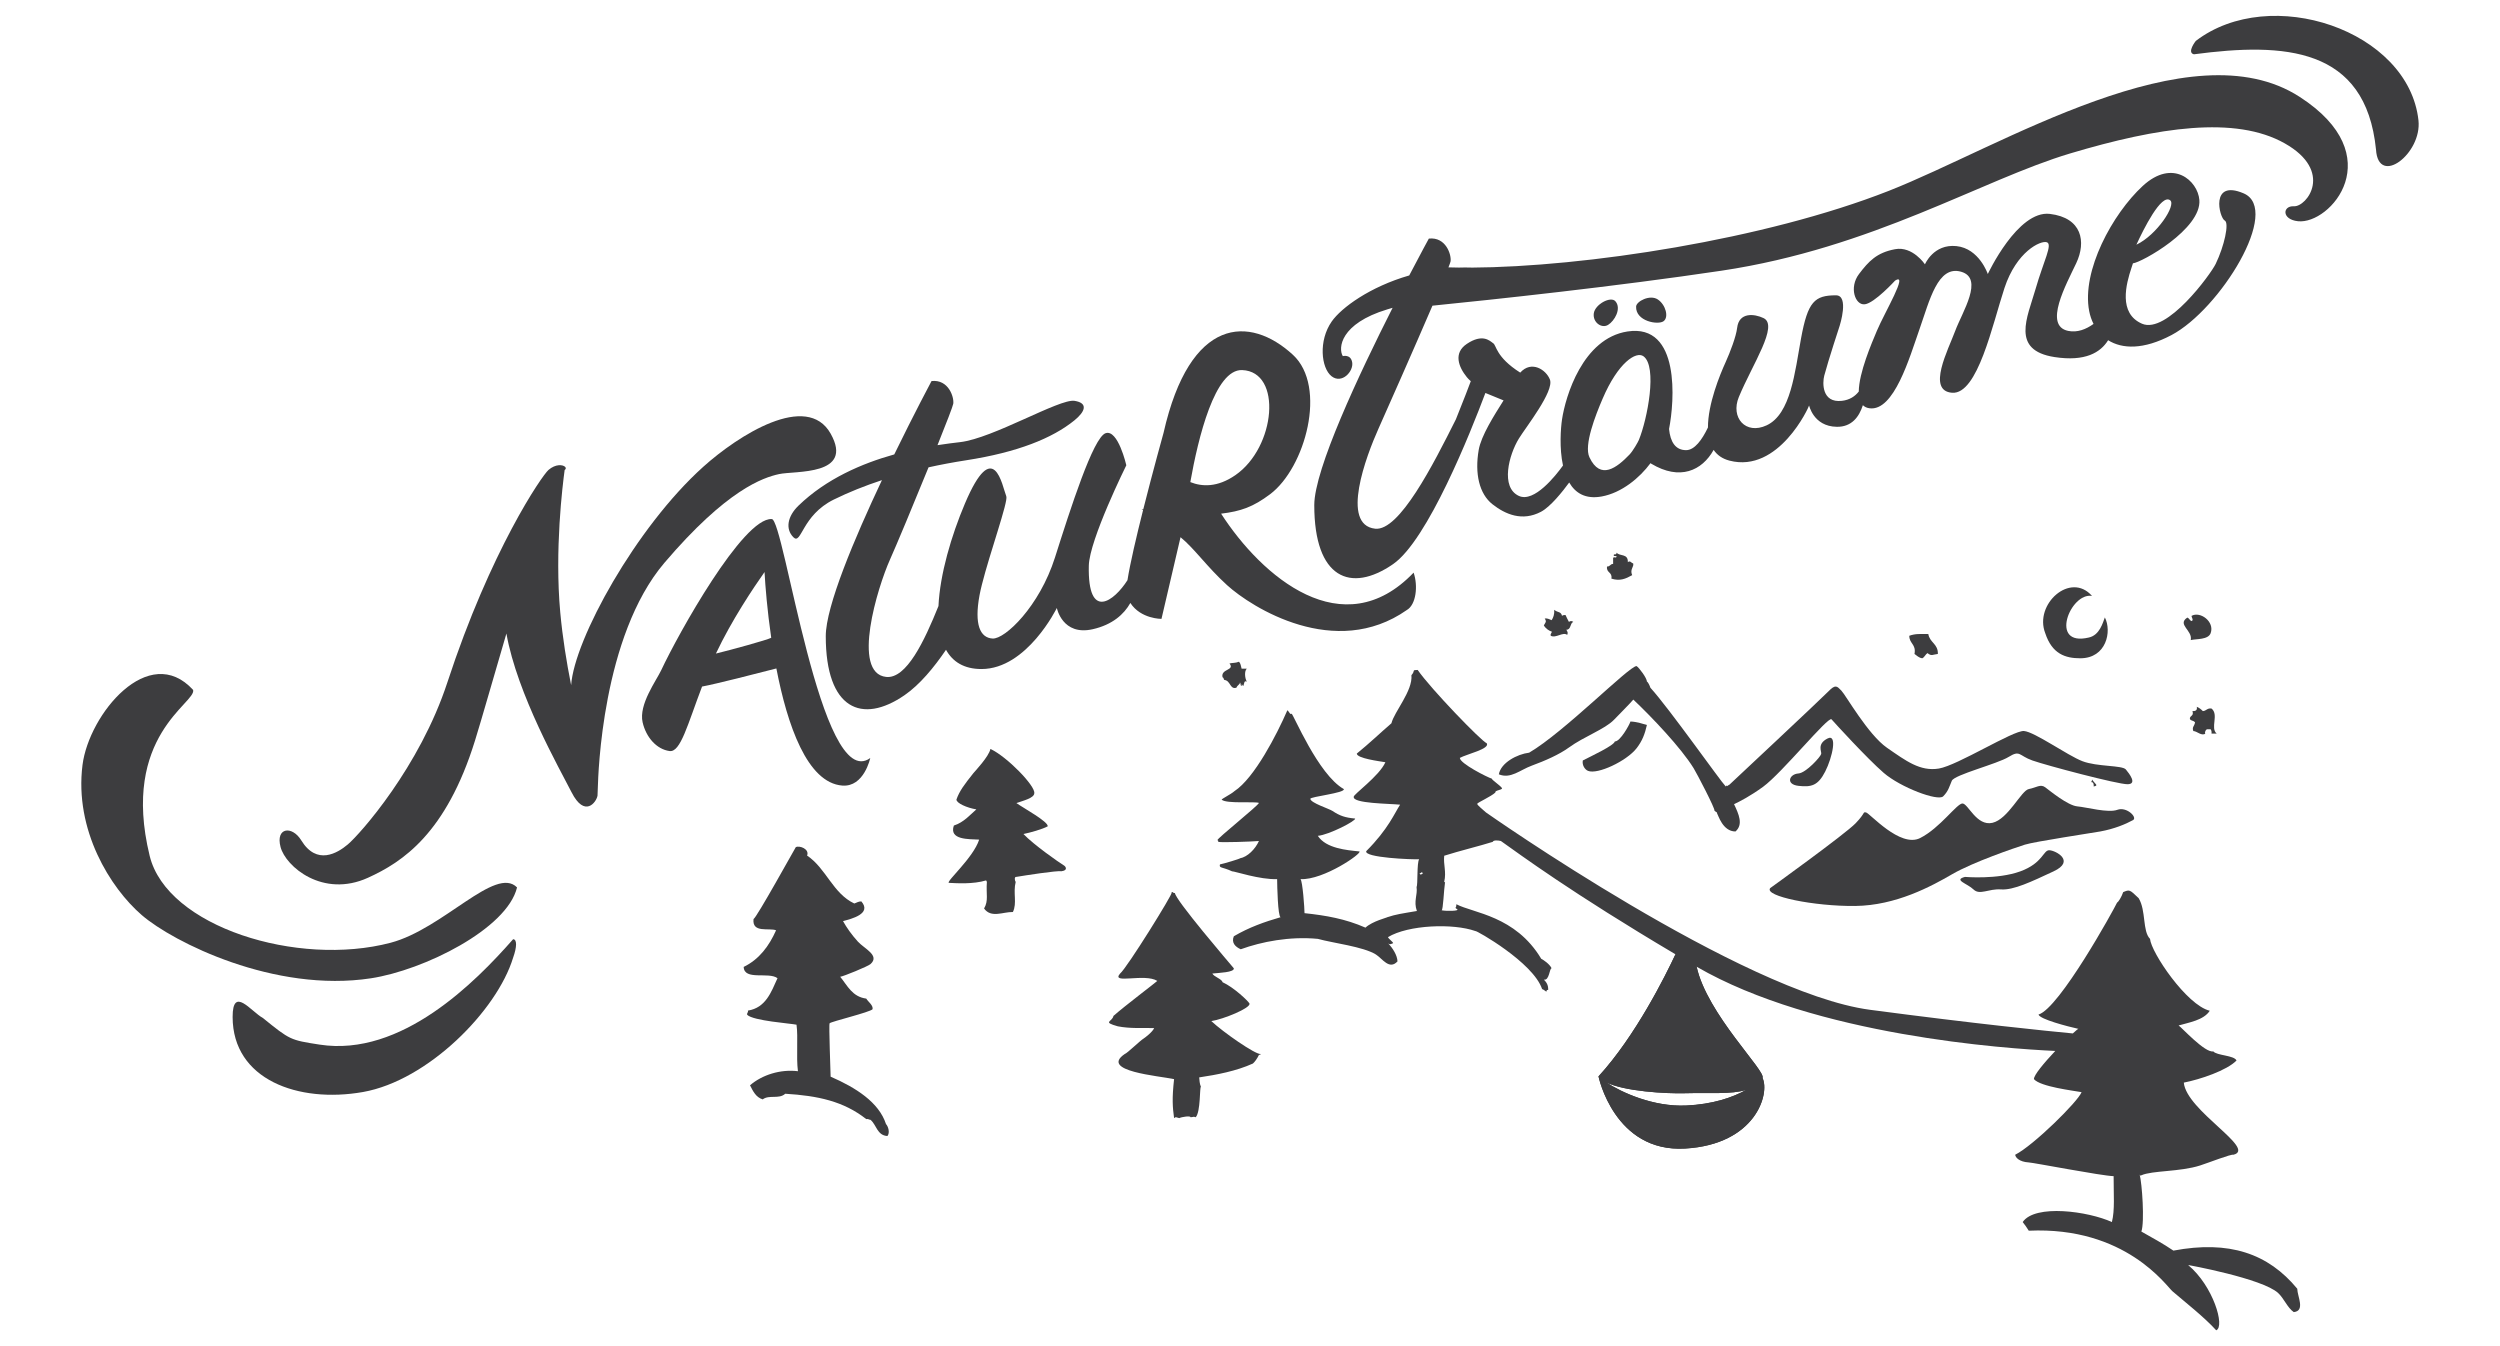
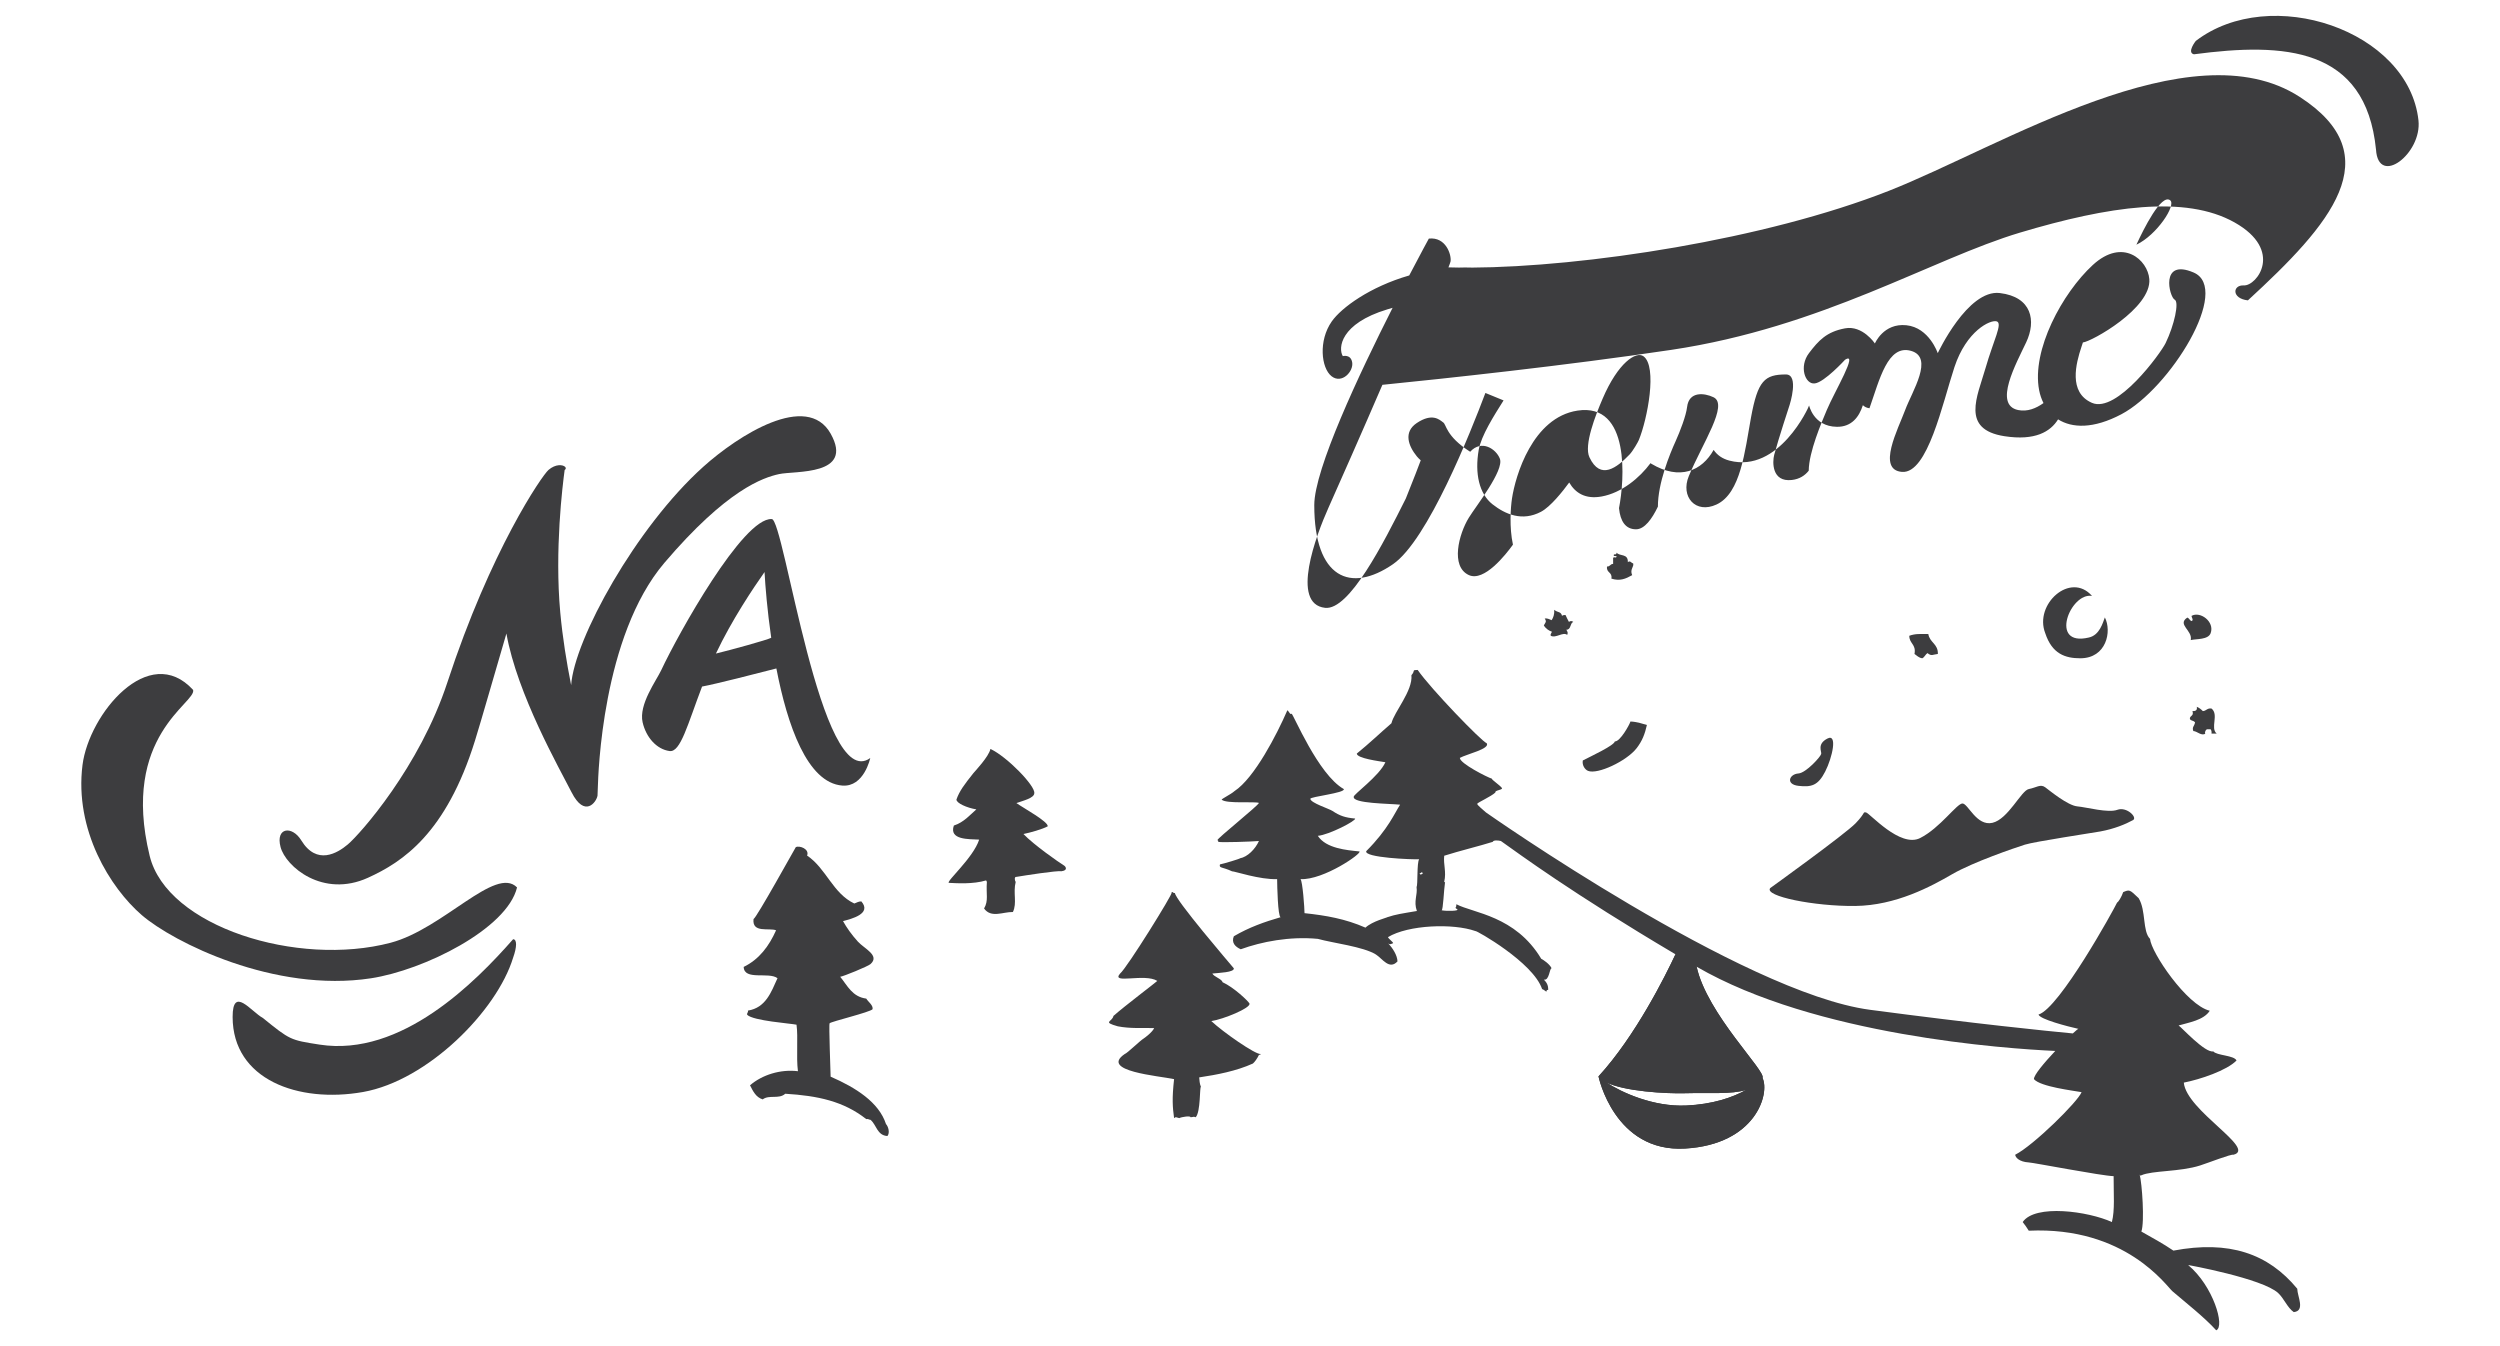
<svg xmlns="http://www.w3.org/2000/svg" version="1.1" id="Layer_1" x="0px" y="0px" width="650px" height="350px" viewBox="0 0 650 350" enable-background="new 0 0 650 350" xml:space="preserve">
  <g>
    <path fill="#3D3D3F" d="M540.866,171.153c6.811,0.002,8.258-7.02,6.396-10.625c-0.525,1.367-1.351,4.636-4.188,5.234   c-10.427,2.473-4.808-11.803,0.847-10.819c-5.598-6.409-15.109,2.161-12.159,9.681   C533.537,170.027,536.974,171.153,540.866,171.153" />
    <path fill="#3D3D3F" d="M403.427,164.174c0.091,0.542-0.413,0.49-0.228,1.126c1.332,0.724,3.174-1.104,4.276-0.225   c0.271-0.673,0.062-0.766-0.223-1.351c1.285,0.011,0.887-1.666,1.799-2.026c-0.297-0.29-0.828-0.29-1.125,0   c-0.289-0.614-0.645-1.157-0.899-1.803c-0.395-0.018-0.7,0.051-0.898,0.227c-0.296-1.223-1.126-0.777-2.028-1.576   c0.073,1.198-0.236,2.015-0.674,2.702c-0.551-0.201-0.979-0.526-1.802-0.45c0.565,0.907,0.226,0.965-0.227,1.8   C401.827,163.404,402.903,164.132,403.427,164.174" />
    <path fill="#3D3D3F" d="M569.589,166.425c1.373-0.354,4.536-0.039,5.18-1.801c1.093-3.001-2.725-5.773-4.956-4.502   c-0.062,0.395,0.639,1.122,0,1.35c-0.521-0.152-0.6-0.747-1.121-0.899C565.958,162.391,570.155,163.916,569.589,166.425" />
    <path fill="#3D3D3F" d="M497.765,170.027c0.629,0.423,1.102,1.004,2.028,1.127c0.602-0.297,0.808-0.993,1.349-1.352   c1.06,0.897,1.416,0.354,2.702,0.225c0.089-2.64-2.143-2.962-2.477-5.178c-2.048-0.002-3.354-0.137-4.951,0.45   C496.394,167.347,498.259,167.508,497.765,170.027" />
-     <path fill="#3D3D3F" d="M318.317,176.783c1.682,0.176,1.404,2.539,3.148,2.025c0.254-0.693,0.993-0.898,0.903-1.352   c0.312,0.141,0.035,0.867,0.45,0.898c0.028-0.935,0.146-0.045,0.448,0c0.316-0.809,0.151-1.446,0.9-1.125   c-0.531-0.991-0.662-2.723,0-3.377h-1.35c-0.161-0.665-0.259-1.395-0.678-1.801c-0.977,0.383-1.736,0.255-2.477,0.449   c1.509,1.851-2.334,1.327-1.801,3.604C318.183,176.166,318.124,176.602,318.317,176.783" />
    <path fill="#3D3D3F" d="M572.741,184.889c-0.438-0.465-0.939-0.857-1.576-1.125c0.184,0.932-0.346,1.156-1.127,1.125   c0.453,1.354-0.719,1.082-0.673,2.027c0.341,0.615,0.763,0.254,1.35,0.898c-0.169,1.021-0.852,1.18-0.45,2.254   c1.062,0.067,2.074,1.369,3.152,0.674c-0.334,0.009,0.04-1.133,0.449-1.125h0.9c0.189,0.262,0.295,0.604,0.227,1.125h1.352   c-1.763-1.483,0.644-4.915-1.352-6.527C573.854,184.05,573.662,184.832,572.741,184.889" />
    <path fill="#3D3D3F" d="M276.7,225.07c-1.332-0.803-8.005-5.478-10.604-8.225c1.909-0.408,4.787-1.201,6.308-1.996   c0.23-1.188-6.343-4.773-8.136-6.048c1.838-0.657,4.618-1.301,4.647-2.562c0.33-1.865-7.081-9.508-11.41-11.516   c-0.334,1.922-4.133,5.934-4.409,6.279c-2.41,3.031-3.616,4.624-4.42,6.863c-0.059,0.931,2.71,2.174,5.174,2.576   c-1.595,1.369-3.228,3.363-5.851,4.205c-1.291,3.759,3.813,3.511,6.582,3.656c-1.485,4.684-8.595,10.852-7.891,11.241   c2.066,0.103,6.29,0.394,9.719-0.642c0,0.184,0.147,0.218,0.182,0.365c-0.249,3.289,0.478,4.875-0.731,6.945   c1.844,2.569,4.922,0.859,7.495,0.913c1.138-2.371-0.01-4.909,0.731-7.858c-0.216-0.088-0.472-1.389,0.182-1.278   c2.319-0.384,10.453-1.659,11.699-1.464C277.755,226.293,277.057,225.305,276.7,225.07" />
    <path fill="#3D3D3F" d="M419.861,192.77c-0.215,1.073-6.147,3.818-8.332,4.953c-0.228,1.203,0.521,2.356,1.353,2.702   c2.467,1.027,10.029-2.55,12.609-5.854c1.51-1.936,2.188-3.762,2.703-6.077c-0.859-0.236-2.572-0.845-4.279-0.9   C423.688,188.416,421.211,192.87,419.861,192.77" />
-     <path fill="#3D3D3F" d="M544.372,204.479c1.352-0.263,0.423-0.537-0.45-1.802c0.01,0.31-0.104,0.493-0.227,0.677   c0.788-0.101,0.688,0.998,0.65,1.25C544.354,204.572,544.36,204.535,544.372,204.479" />
    <path fill="#3D3D3F" d="M215.962,279.934c0.013-0.804-0.517-13.623-0.259-13.884c0.479-0.481,10.53-2.868,11.174-3.663   c0.141-1.076-1.085-1.824-1.648-2.748c-3.673-0.479-4.902-3.402-6.778-5.678c0.795-0.076,7.21-2.704,7.878-3.297   c2.524-2.251-1.603-3.987-3.298-5.863c-1.629-1.801-2.923-3.643-3.846-5.312c2.216-0.593,7.559-1.908,4.76-5.128   c-0.794-0.002-1.22,0.363-1.832,0.549c-5.596-2.645-7.324-9.158-12.27-12.455c0.676-1.686-1.926-2.697-2.933-2.199   c-0.163,0.212-10.336,18.607-10.99,18.686c-0.437,3.74,4.021,2.231,5.861,2.931c-1.846,4.138-4.401,7.563-8.425,9.524   c0.133,3.631,6.515,1.203,8.793,2.933c-1.672,3.7-3.07,7.677-7.693,8.427c0.132,0.561-0.316,0.539-0.183,1.1   c1.567,1.563,11.386,2.242,12.821,2.563c0.455,3.292-0.111,8.312,0.366,12.092c-4.541-0.552-9.299,0.94-12.456,3.663   c0.78,1.539,1.523,3.115,3.297,3.663c1.669-1.28,4.231,0.026,5.862-1.467c8.48,0.517,15.172,1.95,21.066,6.595   c0.559-0.132,0.667,0.188,1.1,0.184c1.573,1.297,1.69,4.049,4.397,4.215c0.714-0.842,0.218-2.49-0.368-3.112   C228.501,286.559,222.477,282.768,215.962,279.934" />
    <path fill="#3D3D3F" d="M324.864,260.912c-0.333-0.641-4.044-4.193-6.985-5.53c-0.2-0.868-2.26-1.403-2.67-2.264   c1.702-0.183,5.758-0.291,5.586-1.358c-0.878-1.056-15.289-17.841-15.311-19.588c-0.42,0.215-0.757-0.675-0.901,0   c0.561-0.089-11.565,19.516-13.393,20.99c-2.385,2.806,6.445-0.178,9.713,1.876c-0.479,0.471-8.461,6.496-11.405,9.104   c-0.302,1.575-3.019,1.537,1.125,2.7c3.212,0.638,6.621,0.392,9.456,0.451c-0.365,0.988-2.443,2.55-2.7,2.701   c-0.974,0.573-4.296,3.86-4.955,4.054c-6.585,4.482,8.929,5.674,12.835,6.529c-0.562,5.085-0.391,7.24,0,10.133   c0.547-0.368,0.312-0.26,1.352,0c0.553-0.301,2.926-0.677,2.926-0.227c0.843-0.021,0.643-0.254,1.352,0   c1.305-1.44,0.988-7.943,1.353-7.881c-0.392-0.973-0.353-1.646-0.451-2.478c4.511-0.673,9.662-1.642,13.961-3.603   c0.464-0.397,1.076-1.213,1.576-2.252c0.173-0.05,0.44-0.004,0.45-0.227c-1.332,0.205-9.865-5.745-12.834-8.559   C317.983,265.039,325.286,262.076,324.864,260.912" />
    <path fill="#3D3D3F" d="M418.962,150.439c2.194,0.715,3.716,0.054,5.403-0.9c-0.694-1.594,0.615-2.163,0.225-3.152   c-0.236,0.35-0.647-0.852-1.351-0.226c0.085-2.312-2.093-1.459-2.93-2.477c0.029,0.404-0.224,0.526-0.674,0.45   c-0.352,0.801,0.764,0.137,0.674,0.676c-0.459,0.394-0.438-0.168-0.897,0.226v1.576c-0.751-0.001-0.771,0.731-1.578,0.676   C417.562,148.988,419.281,148.693,418.962,150.439" />
-     <path fill="#3D3D3F" d="M398.247,199.073c3.467-1.274,7.146-2.882,9.682-4.728c3.896-2.84,9.339-4.748,11.709-7.205   c0.188-0.192,4.611-4.691,5.027-5.248c4.84,4.582,12.371,12.489,15.686,17.854c0.824,1.335,5.662,10.608,5.404,11.03   c0.429,0.425,0.753,0.382,0.676,0.679c0.324,0.499,1.471,4.729,4.793,4.729c2.083-1.809,0.861-4.484-0.374-7.102   c1.484-0.688,4.241-2.109,7.537-4.505c4.954-3.604,16.992-18.479,17.808-17.552c0.814,0.932,9.188,10.119,13.548,13.902   c4.356,3.784,14.126,7.475,15.477,6.123c1.354-1.352,1.577-2.476,2.252-4.051c0.676-1.574,11.765-4.344,14.785-6.205   c3.024-1.861,2.559-0.349,6.165,0.932c3.605,1.277,22.209,6.213,24.758,6.174c2.549-0.036,0.484-2.686-0.451-3.826   c-0.934-1.143-7.431-0.678-11.31-2.166c-3.877-1.49-12.414-7.625-15.188-7.844c-2.771-0.219-17.231,8.939-22.118,9.757   c-4.887,0.813-8.57-1.998-13.493-5.398c-4.919-3.399-10.724-13.698-11.865-14.858c-1.142-1.162-1.512-1.728-3.387,0.213   c-1.877,1.938-25.692,24.215-25.692,24.215c-0.241,0.113-0.429,0.254-0.596,0.402c-0.023-0.062-0.045-0.121-0.068-0.185   c-0.123,0.104-0.234,0.196-0.324,0.265c-1.322-1.304-14.658-20.244-19.589-25.668c-0.173-0.572-0.677-1.574-0.897-1.574   c0.004-0.905-2.043-3.666-2.703-4.055c-1.952,0-18.782,17.168-27.918,22.516c-3.135,0.387-7.356,2.619-7.883,5.632   C392.756,202.588,395.175,200.205,398.247,199.073" />
    <path fill="#3D3D3F" d="M554.59,213.223c1.225-0.674-1.662-3.564-4.067-2.676c-2.41,0.891-7.948-0.666-10.428-0.891   c-2.478-0.227-7.085-4.024-8.332-4.955c-1.242-0.93-2.297,0.076-4.273,0.451c-1.98,0.375-5.352,7.837-9.459,8.781   s-6.304-4.953-7.762-5.027c-1.453-0.074-5.824,6.363-11.039,8.99c-5.214,2.629-13.147-6.537-14.07-6.664   c-0.923-0.131,0,0-2.686,2.804c-2.682,2.805-22.216,16.866-22.216,16.866c-1.711,2.106,11.517,4.769,22.101,4.649   c10.586-0.116,19.777-5.106,25.203-8.258c5.425-3.147,16.321-6.86,18.882-7.677c2.561-0.812,17.645-3.068,19.627-3.436   C549.751,215.508,552.69,214.27,554.59,213.223" />
-     <path fill="#3D3D3F" d="M525.278,226.555c-5.933,2.168-14.382,1.439-14.382,1.439c-3.101,0.814,0.604,1.701,2.225,3.271   c1.621,1.569,3.898-0.248,7.145-0.018c3.245,0.23,7.897-2.006,13.659-4.693c5.767-2.691,0.543-5.425-1.087-5.492   C531.21,220.995,531.21,224.389,525.278,226.555" />
    <path fill="#3D3D3F" d="M467.596,201.102c-2.419,0.17-3.376,2.834,0,3.219c3.376,0.384,5.097-0.07,6.957-3.715   c1.861-3.644,3.271-10,0.557-8.573c-2.72,1.427-1.476,3.276-1.592,3.977C473.401,196.704,469.583,200.96,467.596,201.102" />
    <path fill="#3D3D3F" d="M597.284,335.064c-7.553-9.146-17.689-12.641-32.197-9.903c-2.631-1.797-5.502-3.354-8.331-4.954   c0.88-2.454,0.182-12.551-0.45-14.859c0.132,0.422,0.269,0.307,0.45,0.227c2.822-1.264,10.049-0.87,15.283-2.555   c2.33-0.748,7.967-2.984,8.685-2.793c6.048-1.562-12.252-11.439-12.934-18.746c4.268-0.832,11.199-3.164,13.709-5.758   c-0.655-1.373-5.131-1.255-6.048-2.363c-2.142,0.475-8.345-6.354-9.014-6.737c2.621-0.771,6.524-1.356,8.104-3.828   c-6.002-1.446-15.238-15.142-15.534-18.688c-2.003-2.023-0.996-7.321-2.942-10.564c-2.368-2.287-2.368-2.287-4.035-1.592   c-0.42,1.264-1.314,2.666-1.576,2.701c-0.875,1.865-14.994,27.507-20.444,29.133c0.368,1.234,7.604,3.102,10.395,3.722   c-0.062-0.062-0.626,0.399-1.473,1.185c-6.646-0.629-25.124-2.488-52.731-6.146c-33.064-4.38-99.844-51.311-99.844-51.311v0.002   c-0.902-0.842-2.238-1.838-2.291-2.254c0.214-0.385,3.562-1.852,4.729-2.926c-0.188-0.637,1.823-0.605,1.732-1.147   c-0.525-0.753-2.733-2.179-2.638-2.454c-1.122-0.334-8.333-3.958-8.329-5.404c1.761-0.98,7.987-2.361,6.979-3.826   c-1.176-0.307-14.61-14.188-17.938-19.042c-1.651,0.017-0.524,0.167-1.628,1.356c0.388,4.071-4.483,9.534-5.199,12.509   c-2.805,2.411-5.798,5.283-9.007,7.88c0.016,1.248,5.885,1.988,7.434,2.251c-1.588,3.612-8.484,8.473-8.23,9.001   c-0.254,1.739,9.133,1.737,12.061,2.031c-1.412,2.127-3.063,6.343-8.804,12.082c-0.64,1.705,11.979,2.215,13.757,2.104   c-0.65,0.935-0.301,6.687-0.678,7.205c0.309,2.118-0.831,3.691,0.085,6.254c-3.853,0.654-5.456,0.859-7.738,1.627   c0.173,0.051-3.843,1.006-5.631,2.699c-5.245-2.296-10.222-3.162-15.847-3.764c0-1.219-0.491-8.271-1.042-8.845   c6.015,0.269,16.104-6.74,15.312-7.205c-3.271-0.328-8.688-0.774-10.811-4.056c2.876-0.236,10.081-3.965,9.684-4.496   c-2.562-0.23-3.956-0.695-5.874-1.973c-0.88-0.585-5.646-2.074-5.761-3.146c-0.061-0.579,9.134-1.513,8.707-2.544   c-6.672-3.736-13.188-19.646-13.592-19.614c-0.376,0.579-0.995-1.392-1.163-0.698c-2.609,6.02-8.466,17.445-13.683,20.857   c-0.931,0.848-3.5,2.061-3.299,2.232c1.294,1.1,8.505,0.393,9.672,0.823c-0.188,0.714-10.745,9.131-10.81,9.685   c0.178,0.049,0.264,0.188,0.228,0.449c1.048,0.196,8.455-0.053,10.582-0.227c-0.957,2.113-2.964,4.146-4.954,4.504   c0.252,0.047-4.304,1.438-5.18,1.576c-0.287,1.037,0.536,0.584,3.137,1.798c0.698-0.022,7.238,2.211,11.725,2.028   c0.014,1.742,0.178,9.621,0.899,9.906c-4.199,1.215-8.203,2.633-12.156,4.953c-0.686,1.649,0.354,2.75,1.801,3.379   c5.435-1.971,12.714-3.398,20.037-2.703c3.937,1.099,11.819,2.015,15.085,4.054c1.692,1.056,3.497,4.124,5.631,1.802   c-0.051-1.607-1.3-3.543-2.477-4.729c0.558,0.58,1.131-0.006,1.35,0c0-0.299-1.155-1.09-1.35-1.576   c5.303-3.204,16.922-3.637,22.74-1.576c0.093-0.281,15.036,8.152,17.337,15.086c0.468,0.133,0.728,0.475,1.125,0.675   c0.022-0.274,0.065-0.53,0.45-0.448c0.068-1.347-0.502-2.048-1.126-2.703c1.448,0.375,1.467-3.041,2.026-2.927   c-0.512-1.104-2.106-2.188-2.704-2.477c-6.729-11.246-17.749-11.886-22.063-14.185c0.019,0.392-0.047,0.698-0.227,0.898   c0.24,0.535,0.521,0.146,0.451,0.451c0.575,0.386-2.658,0.505-4.054,0.225c0.4-0.107,0.56-5.18,0.9-7.431   c0,0.125-0.183,0.257-0.227,0c0.607-2.563-0.267-4.513,0-6.754c3.987-1.271,9.179-2.522,12.61-3.604   c0.193-0.48,1.275-0.423,2.119-0.229c4.947,3.492,18.324,13.433,45.393,29.459c-2.566,5.492-10.374,21.244-20.015,31.748   c0,0,4.108,19.828,22.518,18.759c18.403-1.07,22.093-14.33,20.123-18.37c1.021-1.684-14.438-16.619-17.124-28.906   c30.928,17.934,80.442,21.312,93.25,21.897c-2.866,3.045-5.652,6.354-5.543,7.337c1.701,1.979,10.231,2.979,12.383,3.378   c-0.931,2.457-12.55,13.899-17.259,16.269c0.036,0.713,1.085,1.86,3.494,2c1.167,0.035,19.146,3.527,22.097,3.571   c-0.019,4.688,0.349,8.822-0.451,11.933c-6.133-2.801-19.977-4.729-23.189,0c0.566,0.709,1.089,1.463,1.578,2.252   c25.164-1.146,35.759,14.373,37.374,15.763c3.483,2.985,8.185,6.651,11.362,10.132c2.354-0.938-0.774-11.529-7.289-16.96   c-0.281-0.091,19.326,3.485,23.396,7.274c1.546,1.442,2.4,3.82,4.054,4.955C599.424,340.834,597.325,337.091,597.284,335.064    M369.38,227.404c0.02,0.015,0.028,0.021,0.049,0.037C369.372,227.434,369.366,227.419,369.38,227.404   c-0.603-0.467-0.117-0.193,0.271-0.637C370.339,227.167,369.454,227.326,369.38,227.404 M453.995,283.377   c-3.584,2.007-8.748,3.748-15.606,4.057c-8.472,0.379-16.764-3.371-20.772-6.021c4.728,2.335,15.355,2.964,20.438,2.827   C444.556,284.062,450.135,284.57,453.995,283.377" />
    <path fill="#3D3D3F" d="M202.562,123.263c4.136-0.908,19.567,0.495,13.414-10.5c-6.152-10.995-24.017,0.408-33.139,8.61   c-17.499,15.733-33.536,44.882-34.342,56.77c-1.187-5.957-2.229-12.396-2.825-18.878c-1.49-16.199,0.604-33.158,1.138-37.056   c0.375-0.259,0.378-0.579,0.118-0.834c-0.578-0.571-2.442-0.802-4.314,0.805c-1.672,1.433-15.031,20.846-26.295,55.242   c-7.19,21.958-22.66,39.408-25.889,42.13c-2.698,2.276-8.069,5.518-12.097-1.057c-2.394-3.905-6.733-3.383-5.387,1.729   c1.345,5.11,11.028,13.313,22.729,7.992c8.98-4.085,20.308-11.488,27.839-35.697c1.776-5.705,4.8-16.416,8.154-27.806   c2.807,15.84,13.85,35.187,16.928,41.254c3.43,6.759,6.456,2.622,6.76,0.907c0.031-0.173,0.072-1.8,0.085-2.225   c0.102-3.127,1.076-39.261,17.315-58.325C188.996,127.26,198.426,124.171,202.562,123.263" />
    <path fill="#3D3D3F" d="M200.644,134.953c-7.465-0.402-24.32,29.875-28.714,39.272c-1.269,2.718-5.916,8.944-4.849,13.583   c0.893,3.879,3.625,7.004,7.002,7.465c2.864,0.393,4.686-6.896,8.452-16.768c3.645-0.677,14.254-3.394,19.322-4.707   c2.843,14.711,8.016,29.745,17.145,30.451c5.665,0.438,7.263-7.161,7.263-7.161C213.354,206.473,203.88,134.744,200.644,134.953    M186.139,169.925c4.109-8.693,9.756-17.104,12.641-21.193c0.2,3.702,0.713,10.02,1.737,17.094   C199.507,166.383,189.849,169.031,186.139,169.925" />
-     <path fill="#3D3D3F" d="M317.487,133.554c5.167-0.624,8.343-1.757,12.737-5.056c9.146-6.859,14.933-27.974,5.927-36.255   c-11.195-10.295-26.771-10.01-33.629,20.3c0,0-2.718,9.737-5.275,19.885l-0.434-0.03c0,0,0.144,0.082,0.385,0.228   c-1.732,6.884-3.384,13.927-4.056,18.223c-3.391,5.355-10.38,10.812-10.05-3.79c0.154-6.728,9.751-26.09,9.751-26.09   s-2.151-9.416-5.38-8.339c-3.226,1.076-9.144,19.636-13.177,32.34c-4.035,12.704-12.98,21.236-16.209,21.052   c-3.249-0.184-4.809-3.621-3.403-11.246c0.156-0.833,0.373-1.79,0.633-2.83l0.002-0.001c2.046-8.157,6.86-21.57,6.332-22.891   c-1.074-2.69-3.227-15.887-10.758,1.866c-3.546,8.358-6.493,18.382-6.882,26.652c-3.637,9.051-8.33,19.001-13.602,18.431   c-9.095-0.983-2.212-23.347,0.982-30.476c1.701-3.79,6.179-14.531,10.039-24.019c3.141-0.697,6.399-1.311,9.78-1.834   c13.36-2.068,22.413-5.729,28.135-10.366c2.826-2.292,3.656-4.519,0.036-5.088c-3.901-0.612-21.179,9.752-29.738,10.736   c-1.595,0.185-3.597,0.429-5.882,0.786c2.302-5.743,4.01-10.155,4.097-10.768c0.245-1.72-1.228-6.389-5.651-5.898   c0,0-4.405,8.239-9.689,19.075c-8.356,2.335-17.667,6.317-24.909,13.324c-2.892,2.799-3.434,6.083-1.319,8.211   c2.113,2.128,2.137-5.688,10.521-9.807c3.845-1.889,8.026-3.566,12.502-5.045c-7.148,15.151-14.605,32.814-14.605,40.568   c0,19.045,9.413,22.974,20.471,15.354c3.961-2.729,7.664-7.198,10.791-11.811c1.727,3.107,4.668,5.004,9.226,5.004   c11.836,0,19.59-15.875,19.59-15.875s1.434,7.31,9.325,5.524c5.122-1.157,8.157-3.9,9.79-6.828   c2.728,4.194,8.092,4.139,8.092,4.139l4.953-21.236c3.682,3.013,6.844,7.689,12.1,12.469c6.396,5.815,28.109,19.501,46.723,6.475   c2.443-1.396,2.963-6.293,1.781-9.732C349.16,168.078,328.078,149.964,317.487,133.554 M309.482,125.345   c2.056-11.56,6.382-29.397,13.48-29.125c10.49,0.403,8.743,20.044-1.749,27.307C316.54,126.766,312.512,126.562,309.482,125.345" />
    <path fill="#3D3D3F" d="M414.39,81.454c-0.336,2.352,2.018,4.032,3.697,3.025c1.679-1.01,3.586-4.259,1.904-6.163   C418.786,76.95,414.728,79.102,414.39,81.454" />
    <path fill="#3D3D3F" d="M425.386,79.711c-0.146,3.831,5.718,4.855,7.143,3.8c1.426-1.057,0.543-4.28-1.494-5.65   C428.991,76.493,425.442,78.346,425.386,79.711" />
    <path fill="#3D3D3F" d="M628.802,31.3c-2.556-23.441-38.512-35.507-57.896-20.657c0,0-2.408,3.024-0.487,3.475   c23.455-3.109,44.659-1.944,47.341,24.759C618.368,48.65,629.743,39.928,628.802,31.3" />
    <path fill="#3D3D3F" d="M101.567,245.114c-24.137,6.372-58.158-4.13-62.653-22.597c-7.623-31.32,12.213-39.776,11.298-43.14   c-11.529-12.572-27.082,6.312-28.759,19.517c-2.145,16.924,7.234,31.975,15.407,39.027c8.172,7.059,34.553,20.262,59.572,16.436   c13.789-2.11,35.413-12.854,38-23.625C128.847,225.018,115.255,241.498,101.567,245.114" />
    <path fill="#3D3D3F" d="M133.407,244.201c-9.655,10.988-28.998,30.714-50.327,27.395c-7.64-1.188-7.64-1.188-14.719-6.908   c-3.112-1.721-7.881-8.453-7.878-0.279c0.008,16.303,17.082,22.488,33.894,19.515c16.86-2.983,34.838-21.14,39.03-34.923   C134.432,246.152,134.432,244.201,133.407,244.201" />
-     <path fill="#3D3D3F" d="M597.89,25.17c-28.339-18.288-77.595,12.96-106.809,24.453C458.855,62.3,411.94,69.427,382.422,69.581   c0.004-0.005,0.011-0.011,0.02-0.017c-1.052-0.03-2.09-0.025-3.113,0.006c-0.929-0.012-1.845-0.027-2.733-0.055   c0.329-0.839,0.529-1.402,0.557-1.583c0.243-1.72-1.229-6.391-5.653-5.898c0,0-2.062,3.766-5.1,9.582   c-10.204,2.944-17.638,8.377-20.149,11.965c-3.488,4.985-2.758,12.069-0.07,14.221c2.692,2.151,5.825-1.267,5.382-3.631   c-0.403-2.151-2.429-1.576-2.429-1.576c-1.252-2.045-0.707-8.443,11.562-12.156c0.491-0.164,0.95-0.296,1.382-0.408   c-8.729,17.247-20.366,41.991-20.366,51.299c0,19.044,9.412,22.973,20.472,15.354c9.021-6.213,20.2-34.344,24.021-44.515   c1.877,0.784,4.09,1.664,4.725,1.936c-2.498,3.969-5.832,9.195-6.468,12.887c-1.061,6.153,0.146,11.42,3.581,14.114   c3.354,2.63,7.733,4.521,12.602,1.963c2.5-1.316,5.646-5.291,7.35-7.619c1.582,2.712,4.191,4.405,8.429,3.637   c5.229-0.948,9.904-4.872,12.706-8.664c0.08,0.053,0.147,0.113,0.237,0.164c7.384,4.416,13.149,1.815,16.181-3.613   c0.888,1.309,2.215,2.295,4.127,2.792c12.812,3.327,20.68-14.021,20.68-14.323c0-0.304,0.978,5.442,7.235,5.526   c3.834,0.051,5.781-2.564,6.759-5.625c0.424,0.422,0.981,0.707,1.713,0.805c6.375,0.861,10.391-13.112,13.012-20.577   c2.625-7.465,4.741-16.644,10.795-14.929c6.053,1.715,0.304,10.49-1.514,15.388c-1.813,4.896-7.467,15.58-0.809,16.084   c6.657,0.504,10.49-17.754,13.617-27.235c3.129-9.481,9.382-12.407,10.994-11.902c1.613,0.506-0.808,4.842-2.925,12.205   c-2.118,7.363-6.477,15.882,4.942,17.652c7.979,1.236,11.972-1.186,13.937-4.379c3.65,2.297,9.179,2.517,16.466-1.332   c12.608-6.657,28.688-32.633,18.757-36.856c-8.778-3.731-6.317,6.367-4.897,7.079c1.208,0.605-0.114,6.63-2.364,11.279   c-1.28,2.647-12.711,18.358-19.164,15.534c-6.183-2.702-4.139-10.289-2.727-14.525c0.144-0.427,0.269-0.81,0.384-1.171   c2.222-0.202,17.873-8.916,17.27-16.475c-0.396-4.949-6.857-10.9-14.728-3.637c-7.866,7.263-15.938,22.09-13.921,32.526   c0.229,1.177,0.607,2.306,1.131,3.344c-1.916,1.377-4.196,2.314-6.607,1.809c-6.457-1.357-0.505-12.059,2.117-17.619   c2.62-5.562,1.512-11.789-6.859-12.797c-8.374-1.01-16.14,15.634-16.14,15.634s-2.22-6.658-8.171-7.263s-8.171,4.741-8.171,4.741   s-3.205-4.79-7.769-3.935c-4.771,0.896-6.858,3.127-9.379,6.456c-2.631,3.472-1.01,8.171,1.512,7.868   c2.522-0.303,7.867-6.153,7.867-6.153c3.633-2.32-2.722,8.271-4.74,13.067c-1.36,3.24-4.661,10.883-4.698,15.771   c-0.946,1.21-2.346,2.189-4.408,2.42c-5.213,0.582-5.057-4.695-4.57-6.54c1.035-3.929,4.023-13.019,4.023-13.019   s2.521-7.888-0.977-7.881c-5.55,0.011-7.316,1.604-9.078,11.201c-1.602,8.74-2.655,19.669-8.945,22.604   c-5.466,2.55-9.442-2.018-7.228-7.363c3.562-8.582,10.418-18.619,6.418-20.521c-2.412-1.146-6.389-1.579-6.863,2.559   c-0.256,2.212-1.82,6.319-2.982,8.879c-1.522,3.346-4.619,10.899-4.605,17.005c-1.521,3.188-3.47,5.896-5.682,5.896   c-2.726,0-4.099-2.081-4.432-5.503c1.413-7.129,2.999-27.478-10.803-25.354c-11.663,1.795-16.139,16.938-17.021,22.855   c-0.341,2.273-0.735,7.45,0.25,11.997c-1.868,2.593-7.474,9.733-11.462,7.908c-4.853-2.219-2.612-10.692,0-14.929   c1.894-3.068,9.225-12.317,8.061-15.332c-0.983-2.547-4.787-5.062-7.72-1.801c-6.453-4.101-6.16-7.198-7.062-7.658   c-0.938-0.706-2.799-2.494-6.807,0.179c-3.562,2.373-2.174,6.001,0,8.675c0.263,0.323,0.61,0.672,1.017,1.033   c-0.336,0.987-1.905,4.982-3.873,9.91c-5.92,11.829-14.723,29.12-20.981,28.442c-9.092-0.982-2.343-18.884,0.853-26.012   c2.062-4.604,9.184-20.689,14.032-31.974c15.732-1.58,47.532-4.964,75.154-9.095c39.319-5.882,67.746-23.646,90.653-30.488   c22.908-6.843,42.958-9.857,55.774-2.627c12.817,7.229,5.796,16.545,2.385,16.364c-2.944-0.153-3.231,3.418,1.063,3.889   C605.849,58.439,621.667,40.515,597.89,25.17 M564.253,52.081c1.598,1.267-3.455,9.003-8.79,11.544   C557.312,59.604,561.944,50.25,564.253,52.081 M416.681,103.658c4.033-9.414,8.726-12.409,10.621-11.028   c3.671,2.672,1.024,16.364-1.21,21.788c-0.189,0.468-1.5,2.808-2.421,3.766c-3.227,3.362-7.555,6.815-10.419,0.707   C411.772,115.741,414.812,108.016,416.681,103.658" />
+     <path fill="#3D3D3F" d="M597.89,25.17c-28.339-18.288-77.595,12.96-106.809,24.453C458.855,62.3,411.94,69.427,382.422,69.581   c0.004-0.005,0.011-0.011,0.02-0.017c-1.052-0.03-2.09-0.025-3.113,0.006c-0.929-0.012-1.845-0.027-2.733-0.055   c0.329-0.839,0.529-1.402,0.557-1.583c0.243-1.72-1.229-6.391-5.653-5.898c0,0-2.062,3.766-5.1,9.582   c-10.204,2.944-17.638,8.377-20.149,11.965c-3.488,4.985-2.758,12.069-0.07,14.221c2.692,2.151,5.825-1.267,5.382-3.631   c-0.403-2.151-2.429-1.576-2.429-1.576c-1.252-2.045-0.707-8.443,11.562-12.156c0.491-0.164,0.95-0.296,1.382-0.408   c-8.729,17.247-20.366,41.991-20.366,51.299c0,19.044,9.412,22.973,20.472,15.354c9.021-6.213,20.2-34.344,24.021-44.515   c1.877,0.784,4.09,1.664,4.725,1.936c-2.498,3.969-5.832,9.195-6.468,12.887c-1.061,6.153,0.146,11.42,3.581,14.114   c3.354,2.63,7.733,4.521,12.602,1.963c2.5-1.316,5.646-5.291,7.35-7.619c1.582,2.712,4.191,4.405,8.429,3.637   c5.229-0.948,9.904-4.872,12.706-8.664c0.08,0.053,0.147,0.113,0.237,0.164c7.384,4.416,13.149,1.815,16.181-3.613   c0.888,1.309,2.215,2.295,4.127,2.792c12.812,3.327,20.68-14.021,20.68-14.323c0-0.304,0.978,5.442,7.235,5.526   c3.834,0.051,5.781-2.564,6.759-5.625c0.424,0.422,0.981,0.707,1.713,0.805c2.625-7.465,4.741-16.644,10.795-14.929c6.053,1.715,0.304,10.49-1.514,15.388c-1.813,4.896-7.467,15.58-0.809,16.084   c6.657,0.504,10.49-17.754,13.617-27.235c3.129-9.481,9.382-12.407,10.994-11.902c1.613,0.506-0.808,4.842-2.925,12.205   c-2.118,7.363-6.477,15.882,4.942,17.652c7.979,1.236,11.972-1.186,13.937-4.379c3.65,2.297,9.179,2.517,16.466-1.332   c12.608-6.657,28.688-32.633,18.757-36.856c-8.778-3.731-6.317,6.367-4.897,7.079c1.208,0.605-0.114,6.63-2.364,11.279   c-1.28,2.647-12.711,18.358-19.164,15.534c-6.183-2.702-4.139-10.289-2.727-14.525c0.144-0.427,0.269-0.81,0.384-1.171   c2.222-0.202,17.873-8.916,17.27-16.475c-0.396-4.949-6.857-10.9-14.728-3.637c-7.866,7.263-15.938,22.09-13.921,32.526   c0.229,1.177,0.607,2.306,1.131,3.344c-1.916,1.377-4.196,2.314-6.607,1.809c-6.457-1.357-0.505-12.059,2.117-17.619   c2.62-5.562,1.512-11.789-6.859-12.797c-8.374-1.01-16.14,15.634-16.14,15.634s-2.22-6.658-8.171-7.263s-8.171,4.741-8.171,4.741   s-3.205-4.79-7.769-3.935c-4.771,0.896-6.858,3.127-9.379,6.456c-2.631,3.472-1.01,8.171,1.512,7.868   c2.522-0.303,7.867-6.153,7.867-6.153c3.633-2.32-2.722,8.271-4.74,13.067c-1.36,3.24-4.661,10.883-4.698,15.771   c-0.946,1.21-2.346,2.189-4.408,2.42c-5.213,0.582-5.057-4.695-4.57-6.54c1.035-3.929,4.023-13.019,4.023-13.019   s2.521-7.888-0.977-7.881c-5.55,0.011-7.316,1.604-9.078,11.201c-1.602,8.74-2.655,19.669-8.945,22.604   c-5.466,2.55-9.442-2.018-7.228-7.363c3.562-8.582,10.418-18.619,6.418-20.521c-2.412-1.146-6.389-1.579-6.863,2.559   c-0.256,2.212-1.82,6.319-2.982,8.879c-1.522,3.346-4.619,10.899-4.605,17.005c-1.521,3.188-3.47,5.896-5.682,5.896   c-2.726,0-4.099-2.081-4.432-5.503c1.413-7.129,2.999-27.478-10.803-25.354c-11.663,1.795-16.139,16.938-17.021,22.855   c-0.341,2.273-0.735,7.45,0.25,11.997c-1.868,2.593-7.474,9.733-11.462,7.908c-4.853-2.219-2.612-10.692,0-14.929   c1.894-3.068,9.225-12.317,8.061-15.332c-0.983-2.547-4.787-5.062-7.72-1.801c-6.453-4.101-6.16-7.198-7.062-7.658   c-0.938-0.706-2.799-2.494-6.807,0.179c-3.562,2.373-2.174,6.001,0,8.675c0.263,0.323,0.61,0.672,1.017,1.033   c-0.336,0.987-1.905,4.982-3.873,9.91c-5.92,11.829-14.723,29.12-20.981,28.442c-9.092-0.982-2.343-18.884,0.853-26.012   c2.062-4.604,9.184-20.689,14.032-31.974c15.732-1.58,47.532-4.964,75.154-9.095c39.319-5.882,67.746-23.646,90.653-30.488   c22.908-6.843,42.958-9.857,55.774-2.627c12.817,7.229,5.796,16.545,2.385,16.364c-2.944-0.153-3.231,3.418,1.063,3.889   C605.849,58.439,621.667,40.515,597.89,25.17 M564.253,52.081c1.598,1.267-3.455,9.003-8.79,11.544   C557.312,59.604,561.944,50.25,564.253,52.081 M416.681,103.658c4.033-9.414,8.726-12.409,10.621-11.028   c3.671,2.672,1.024,16.364-1.21,21.788c-0.189,0.468-1.5,2.808-2.421,3.766c-3.227,3.362-7.555,6.815-10.419,0.707   C411.772,115.741,414.812,108.016,416.681,103.658" />
  </g>
  <g id="Layer_2">
    <path fill="#3D3D3F" d="M441.127,251.344c-1.512-0.859-3.941-2.289-5.502-3.229c-2.566,5.491-10.374,21.243-20.015,31.747   c0,0,4.108,19.828,22.518,18.76c18.403-1.07,22.093-14.33,20.123-18.37C459.271,278.566,443.814,263.631,441.127,251.344z    M438.389,287.434c-8.472,0.379-16.764-3.371-20.772-6.021c4.728,2.335,15.355,2.964,20.438,2.827   c6.503-0.178,12.082,0.33,15.942-0.862C450.411,285.384,445.247,287.125,438.389,287.434z" />
  </g>
</svg>